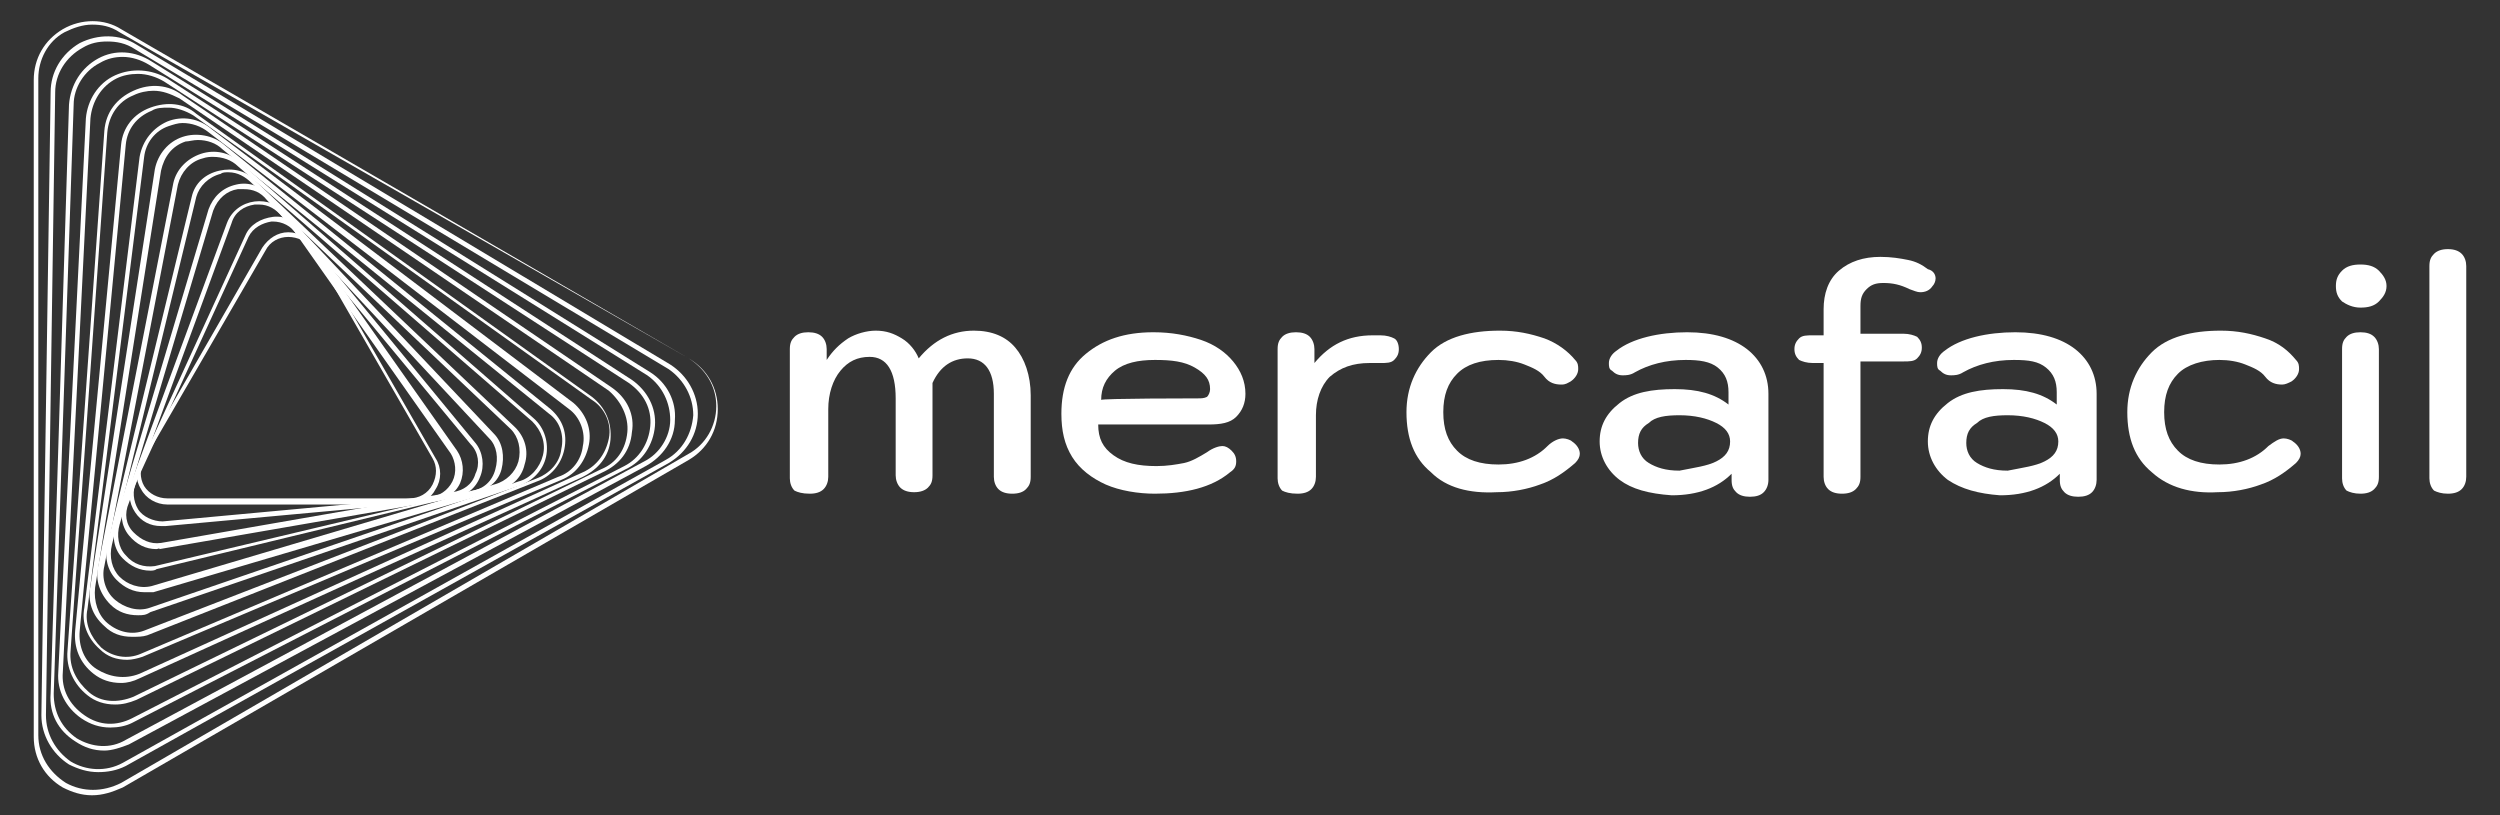
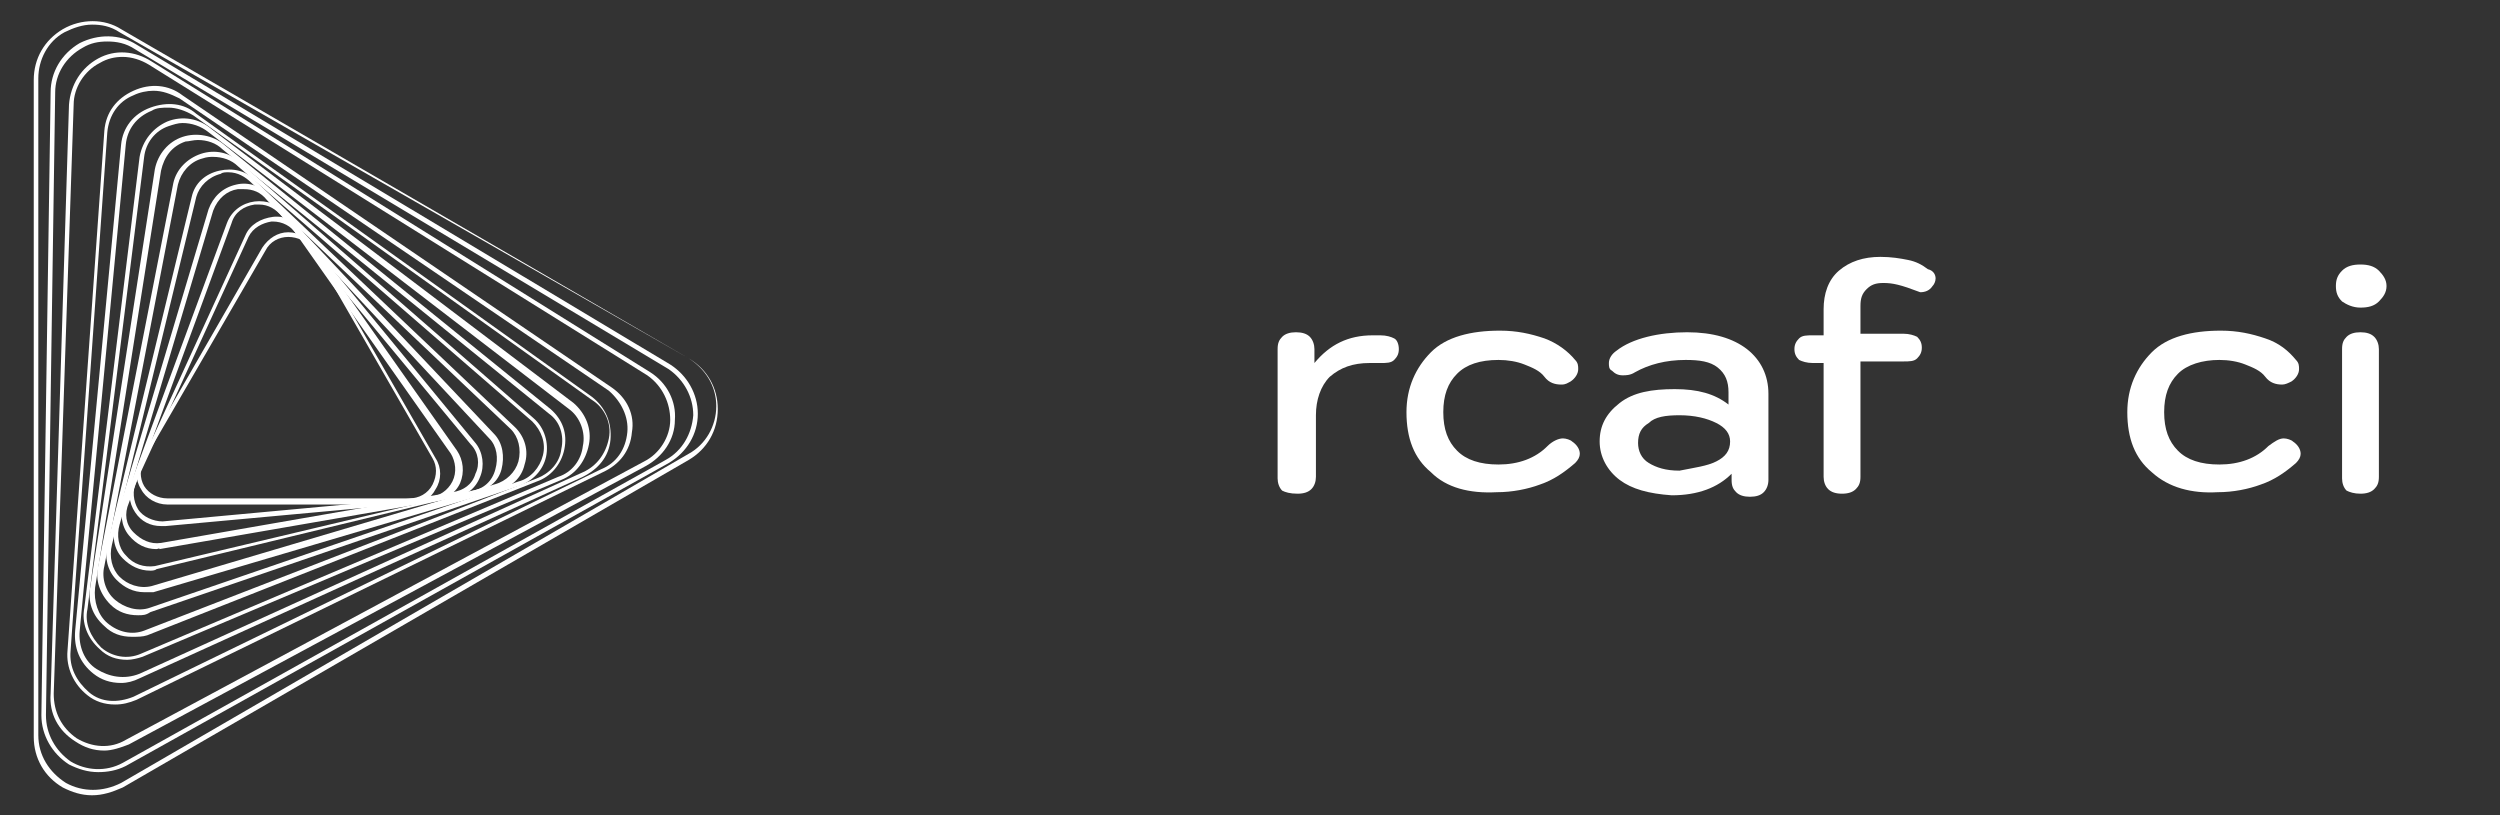
<svg xmlns="http://www.w3.org/2000/svg" width="92px" height="30px" viewBox="0 0 92 30" version="1.1">
  <rect x="0" y="0" width="92" height="30" fill="#333333" stroke="none" />
  <g id="surface1">
    <path style=" stroke:none;fill-rule:nonzero;fill:rgb(100%,100%,100%);fill-opacity:1;" d="M 15.07 18.566 L 6.152 18.566 C 5.758 18.566 5.363 18.34 5.191 18 C 4.969 17.66 4.969 17.207 5.191 16.867 L 9.652 9.113 C 9.879 8.773 10.215 8.547 10.609 8.547 C 11.008 8.547 11.402 8.773 11.57 9.113 L 16.031 16.867 C 16.254 17.207 16.254 17.66 16.031 18 C 15.859 18.34 15.52 18.566 15.07 18.566 Z M 10.609 8.719 C 10.273 8.719 9.934 8.887 9.766 9.227 L 5.305 16.926 C 5.137 17.207 5.137 17.605 5.305 17.887 C 5.477 18.168 5.812 18.34 6.152 18.34 L 15.07 18.34 C 15.41 18.34 15.746 18.168 15.918 17.832 C 16.086 17.492 16.086 17.152 15.918 16.867 L 11.457 9.113 C 11.289 8.887 10.949 8.719 10.609 8.719 Z M 10.609 8.719 " />
    <path style=" stroke:none;fill-rule:nonzero;fill:rgb(100%,100%,100%);fill-opacity:1;" d="M 5.926 19.359 C 5.531 19.359 5.191 19.188 4.969 18.848 C 4.742 18.508 4.684 18.055 4.91 17.66 L 9.031 8.66 C 9.199 8.266 9.594 8.039 10.047 7.98 C 10.5 7.926 10.895 8.152 11.117 8.492 L 16.82 16.586 C 17.047 16.926 17.102 17.379 16.934 17.773 C 16.762 18.168 16.367 18.395 15.973 18.453 L 6.098 19.359 C 5.984 19.359 5.984 19.359 5.926 19.359 Z M 10.047 8.152 C 10.047 8.152 9.988 8.152 9.988 8.152 C 9.652 8.207 9.312 8.379 9.145 8.719 L 5.023 17.719 C 4.855 18.055 4.91 18.453 5.078 18.734 C 5.25 19.02 5.645 19.188 5.984 19.188 L 15.805 18.281 C 16.141 18.281 16.48 18.055 16.648 17.719 C 16.82 17.379 16.762 16.98 16.594 16.699 L 10.895 8.605 C 10.723 8.32 10.387 8.152 10.047 8.152 Z M 10.047 8.152 " />
    <path style=" stroke:none;fill-rule:nonzero;fill:rgb(100%,100%,100%);fill-opacity:1;" d="M 5.758 20.207 C 5.363 20.207 5.023 20.039 4.742 19.699 C 4.457 19.359 4.402 18.848 4.57 18.453 L 8.352 8.207 C 8.523 7.754 8.918 7.473 9.371 7.414 C 9.82 7.359 10.273 7.527 10.555 7.867 L 17.496 16.301 C 17.777 16.641 17.836 17.152 17.668 17.547 C 17.496 18 17.102 18.281 16.648 18.34 L 5.871 20.207 C 5.871 20.152 5.812 20.207 5.758 20.207 Z M 9.539 7.527 C 9.48 7.527 9.426 7.527 9.371 7.527 C 8.973 7.586 8.637 7.812 8.523 8.207 L 4.742 18.508 C 4.57 18.906 4.629 19.301 4.91 19.586 C 5.191 19.867 5.531 20.039 5.926 19.98 L 16.648 18.113 C 17.047 18.055 17.383 17.832 17.496 17.434 C 17.668 17.094 17.609 16.641 17.328 16.359 L 10.387 7.98 C 10.16 7.699 9.879 7.527 9.539 7.527 Z M 9.539 7.527 " />
    <path style=" stroke:none;fill-rule:nonzero;fill:rgb(100%,100%,100%);fill-opacity:1;" d="M 5.531 21 C 5.137 21 4.797 20.832 4.516 20.547 C 4.176 20.207 4.121 19.699 4.234 19.246 L 7.676 7.699 C 7.844 7.246 8.184 6.906 8.691 6.793 C 9.145 6.68 9.652 6.848 9.934 7.246 L 18.176 15.961 C 18.512 16.301 18.57 16.812 18.457 17.266 C 18.344 17.719 17.949 18.055 17.441 18.113 L 5.758 20.945 C 5.699 21 5.586 21 5.531 21 Z M 8.973 6.961 C 8.918 6.961 8.805 6.961 8.75 6.961 C 8.352 7.02 8.016 7.301 7.844 7.754 L 4.402 19.301 C 4.289 19.699 4.348 20.152 4.629 20.434 C 4.91 20.773 5.305 20.887 5.699 20.832 L 17.383 18.055 C 17.777 18 18.117 17.719 18.23 17.266 C 18.344 16.867 18.289 16.414 18.004 16.133 L 9.82 7.359 C 9.594 7.074 9.312 6.961 8.973 6.961 Z M 8.973 6.961 " />
    <path style=" stroke:none;fill-rule:nonzero;fill:rgb(100%,100%,100%);fill-opacity:1;" d="M 5.305 21.793 C 4.91 21.793 4.57 21.621 4.289 21.34 C 3.949 21 3.84 20.492 3.949 20.039 L 7.055 7.246 C 7.168 6.734 7.562 6.395 8.07 6.281 C 8.578 6.168 9.086 6.281 9.426 6.68 L 18.965 15.734 C 19.305 16.074 19.473 16.586 19.305 17.094 C 19.191 17.605 18.797 17.945 18.289 18.055 L 5.645 21.793 C 5.531 21.793 5.418 21.793 5.305 21.793 Z M 8.41 6.34 C 8.297 6.34 8.184 6.34 8.129 6.395 C 7.676 6.508 7.336 6.848 7.223 7.246 L 4.121 20.039 C 4.008 20.492 4.121 20.945 4.402 21.227 C 4.684 21.508 5.137 21.68 5.586 21.566 L 18.176 17.832 C 18.625 17.719 18.965 17.379 19.078 16.98 C 19.191 16.527 19.078 16.074 18.797 15.793 L 9.258 6.734 C 9.031 6.508 8.75 6.34 8.41 6.34 Z M 8.41 6.34 " />
    <path style=" stroke:none;fill-rule:nonzero;fill:rgb(100%,100%,100%);fill-opacity:1;" d="M 5.078 22.641 C 4.684 22.641 4.348 22.527 4.062 22.246 C 3.668 21.848 3.5 21.34 3.613 20.832 L 6.379 6.734 C 6.492 6.227 6.887 5.832 7.395 5.66 C 7.902 5.492 8.465 5.605 8.863 6 L 19.641 15.395 C 20.035 15.734 20.207 16.301 20.094 16.812 C 19.98 17.32 19.586 17.719 19.078 17.887 L 5.531 22.527 C 5.363 22.641 5.25 22.641 5.078 22.641 Z M 7.844 5.773 C 7.734 5.773 7.621 5.773 7.449 5.832 C 7 5.945 6.66 6.34 6.547 6.793 L 3.84 20.832 C 3.727 21.281 3.895 21.793 4.234 22.074 C 4.57 22.359 5.078 22.527 5.531 22.359 L 19.078 17.719 C 19.527 17.605 19.867 17.207 19.98 16.754 C 20.094 16.301 19.926 15.848 19.586 15.508 L 8.75 6.113 C 8.523 5.887 8.184 5.773 7.844 5.773 Z M 7.844 5.773 " />
    <path style=" stroke:none;fill-rule:nonzero;fill:rgb(100%,100%,100%);fill-opacity:1;" d="M 4.855 23.434 C 4.457 23.434 4.121 23.32 3.84 23.039 C 3.387 22.641 3.219 22.133 3.328 21.566 L 5.699 6.227 C 5.812 5.66 6.207 5.207 6.715 5.039 C 7.223 4.867 7.844 4.98 8.242 5.32 L 20.262 15.055 C 20.715 15.453 20.883 15.961 20.77 16.527 C 20.656 17.094 20.262 17.547 19.754 17.719 L 5.418 23.379 C 5.25 23.434 5.078 23.434 4.855 23.434 Z M 7.281 5.152 C 7.113 5.152 6.941 5.207 6.828 5.207 C 6.32 5.379 6.039 5.773 5.926 6.281 L 3.5 21.621 C 3.441 22.133 3.613 22.641 3.949 22.926 C 4.348 23.266 4.855 23.379 5.305 23.207 L 19.754 17.605 C 20.207 17.434 20.602 17.039 20.656 16.527 C 20.77 16.02 20.602 15.508 20.207 15.227 L 8.184 5.492 C 7.957 5.266 7.621 5.152 7.281 5.152 Z M 7.281 5.152 " />
    <path style=" stroke:none;fill-rule:nonzero;fill:rgb(100%,100%,100%);fill-opacity:1;" d="M 4.684 24.281 C 4.289 24.281 3.949 24.168 3.668 23.887 C 3.219 23.492 2.992 22.926 3.105 22.359 L 5.137 5.773 C 5.25 5.152 5.645 4.699 6.152 4.473 C 6.715 4.246 7.336 4.359 7.789 4.754 L 21.109 14.832 C 21.562 15.227 21.785 15.793 21.672 16.359 C 21.562 16.926 21.223 17.434 20.656 17.66 L 5.25 24.168 C 5.078 24.227 4.855 24.281 4.684 24.281 Z M 6.715 4.527 C 6.547 4.527 6.379 4.586 6.207 4.641 C 5.699 4.812 5.363 5.266 5.305 5.773 L 3.219 22.414 C 3.105 22.926 3.328 23.434 3.727 23.832 C 4.121 24.168 4.684 24.281 5.191 24.055 L 20.543 17.547 C 21.055 17.379 21.391 16.926 21.449 16.414 C 21.562 15.906 21.336 15.34 20.941 15.055 L 7.676 4.867 C 7.395 4.641 7.055 4.527 6.715 4.527 Z M 6.715 4.527 " />
    <path style=" stroke:none;fill-rule:nonzero;fill:rgb(100%,100%,100%);fill-opacity:1;" d="M 4.457 25.133 C 4.062 25.133 3.727 25.02 3.441 24.793 C 2.934 24.395 2.711 23.832 2.766 23.207 L 4.457 5.32 C 4.516 4.699 4.91 4.188 5.531 3.961 C 6.152 3.734 6.773 3.793 7.223 4.188 L 21.785 14.605 C 22.293 15 22.52 15.566 22.465 16.188 C 22.406 16.812 22.012 17.266 21.449 17.547 L 5.137 24.961 C 4.91 25.074 4.684 25.133 4.457 25.133 Z M 6.207 3.961 C 5.984 3.961 5.758 3.961 5.586 4.074 C 5.023 4.301 4.684 4.754 4.629 5.32 L 2.934 23.207 C 2.879 23.773 3.105 24.34 3.555 24.621 C 4.008 24.906 4.57 25.02 5.137 24.793 L 21.449 17.379 C 21.957 17.152 22.293 16.699 22.406 16.133 C 22.52 15.566 22.238 15 21.785 14.719 L 7.113 4.246 C 6.828 4.074 6.492 3.961 6.207 3.961 Z M 6.207 3.961 " />
    <path style=" stroke:none;fill-rule:nonzero;fill:rgb(100%,100%,100%);fill-opacity:1;" d="M 4.234 25.926 C 3.84 25.926 3.5 25.812 3.219 25.586 C 2.711 25.188 2.426 24.566 2.484 23.945 L 3.84 4.812 C 3.895 4.133 4.289 3.621 4.91 3.34 C 5.531 3.055 6.207 3.113 6.715 3.508 L 22.52 14.266 C 23.086 14.66 23.367 15.281 23.254 15.906 C 23.199 16.586 22.801 17.094 22.18 17.379 L 5.023 25.754 C 4.742 25.867 4.516 25.926 4.234 25.926 Z M 5.645 3.34 C 5.418 3.34 5.137 3.395 4.91 3.508 C 4.348 3.734 4.008 4.246 3.949 4.867 L 2.598 23.945 C 2.539 24.566 2.82 25.074 3.273 25.473 C 3.727 25.867 4.348 25.867 4.91 25.641 L 22.125 17.266 C 22.691 17.039 23.027 16.527 23.086 15.906 C 23.141 15.34 22.859 14.773 22.406 14.379 L 6.605 3.621 C 6.266 3.453 5.984 3.34 5.645 3.34 Z M 5.645 3.34 " />
-     <path style=" stroke:none;fill-rule:nonzero;fill:rgb(100%,100%,100%);fill-opacity:1;" d="M 4.062 26.773 C 3.668 26.773 3.328 26.66 2.992 26.434 C 2.426 26.039 2.09 25.414 2.145 24.734 L 3.16 4.359 C 3.219 3.68 3.613 3.055 4.234 2.773 C 4.855 2.492 5.586 2.547 6.152 2.887 L 23.254 13.98 C 23.82 14.379 24.156 15 24.102 15.68 C 24.043 16.359 23.648 16.98 23.027 17.266 L 4.855 26.605 C 4.629 26.719 4.348 26.773 4.062 26.773 Z M 5.078 2.719 C 4.797 2.719 4.516 2.773 4.289 2.887 C 3.727 3.168 3.387 3.734 3.328 4.359 L 2.312 24.734 C 2.258 25.359 2.539 25.926 3.105 26.32 C 3.668 26.719 4.289 26.719 4.855 26.434 L 22.973 17.152 C 23.535 16.867 23.875 16.301 23.93 15.68 C 23.988 15.055 23.707 14.492 23.141 14.094 L 6.039 3 C 5.758 2.832 5.418 2.719 5.078 2.719 Z M 5.078 2.719 " />
    <path style=" stroke:none;fill-rule:nonzero;fill:rgb(100%,100%,100%);fill-opacity:1;" d="M 3.84 27.621 C 3.441 27.621 3.105 27.508 2.766 27.281 C 2.145 26.887 1.805 26.266 1.863 25.527 L 2.539 3.848 C 2.598 3.113 2.992 2.492 3.613 2.152 C 4.234 1.812 4.969 1.867 5.586 2.266 L 23.93 13.699 C 24.551 14.094 24.891 14.773 24.836 15.453 C 24.836 16.188 24.383 16.812 23.762 17.152 L 4.742 27.395 C 4.457 27.508 4.121 27.621 3.84 27.621 Z M 4.516 2.094 C 4.234 2.094 3.949 2.152 3.668 2.32 C 3.105 2.605 2.711 3.227 2.711 3.848 L 1.977 25.527 C 1.977 26.207 2.258 26.773 2.82 27.168 C 3.387 27.508 4.062 27.566 4.629 27.227 L 23.707 16.98 C 24.27 16.699 24.664 16.074 24.664 15.453 C 24.664 14.832 24.383 14.207 23.82 13.812 L 5.477 2.379 C 5.191 2.207 4.855 2.094 4.516 2.094 Z M 4.516 2.094 " />
    <path style=" stroke:none;fill-rule:nonzero;fill:rgb(100%,100%,100%);fill-opacity:1;" d="M 3.613 28.414 C 3.219 28.414 2.879 28.301 2.539 28.133 C 1.918 27.734 1.523 27.055 1.523 26.32 L 1.863 3.395 C 1.863 2.66 2.258 1.98 2.934 1.586 C 3.613 1.246 4.402 1.246 5.023 1.641 L 24.664 13.414 C 25.285 13.812 25.68 14.492 25.68 15.227 C 25.68 15.961 25.285 16.641 24.609 17.039 L 4.629 28.188 C 4.289 28.359 3.949 28.414 3.613 28.414 Z M 3.949 1.527 C 3.613 1.527 3.328 1.586 3.047 1.754 C 2.426 2.094 2.031 2.719 2.031 3.395 L 1.691 26.32 C 1.691 27 2.031 27.621 2.598 28.02 C 3.16 28.359 3.895 28.414 4.516 28.074 L 24.496 16.926 C 25.117 16.586 25.457 15.961 25.512 15.281 C 25.512 14.605 25.172 13.98 24.609 13.586 L 4.969 1.812 C 4.629 1.586 4.289 1.527 3.949 1.527 Z M 3.949 1.527 " />
    <path style=" stroke:none;fill-rule:nonzero;fill:rgb(100%,100%,100%);fill-opacity:1;" d="M 3.387 29.266 C 2.992 29.266 2.652 29.152 2.312 28.98 C 1.637 28.586 1.242 27.906 1.242 27.113 L 1.242 2.945 C 1.242 2.152 1.637 1.473 2.312 1.074 C 2.992 0.68 3.84 0.68 4.457 1.074 L 25.344 13.188 C 26.02 13.586 26.414 14.266 26.414 15.055 C 26.414 15.848 26.02 16.527 25.344 16.926 L 25.285 16.867 L 25.344 16.926 L 4.516 28.98 C 4.121 29.152 3.781 29.266 3.387 29.266 Z M 3.387 0.906 C 3.047 0.906 2.711 1.02 2.371 1.188 C 1.75 1.527 1.41 2.207 1.41 2.887 L 1.41 27.055 C 1.41 27.793 1.805 28.414 2.426 28.812 C 3.047 29.152 3.781 29.152 4.457 28.812 L 25.344 16.699 C 25.965 16.359 26.359 15.68 26.359 14.945 C 26.359 14.207 25.965 13.586 25.344 13.188 L 4.402 1.188 C 4.062 0.961 3.727 0.906 3.387 0.906 Z M 3.387 0.906 " />
-     <path style=" stroke:none;fill-rule:nonzero;fill:rgb(100%,100%,100%);fill-opacity:1;" d="M 29.238 18.055 C 29.125 17.945 29.066 17.773 29.066 17.605 L 29.066 12.848 C 29.066 12.621 29.125 12.508 29.238 12.395 C 29.352 12.281 29.52 12.227 29.746 12.227 C 29.969 12.227 30.141 12.281 30.254 12.395 C 30.367 12.508 30.422 12.68 30.422 12.848 L 30.422 13.246 C 30.648 12.906 30.875 12.68 31.211 12.453 C 31.496 12.281 31.891 12.168 32.227 12.168 C 32.625 12.168 32.906 12.281 33.188 12.453 C 33.469 12.621 33.695 12.906 33.809 13.188 C 34.371 12.508 35.051 12.168 35.84 12.168 C 36.52 12.168 37.027 12.395 37.363 12.793 C 37.703 13.188 37.93 13.812 37.93 14.547 L 37.93 17.547 C 37.93 17.773 37.871 17.887 37.758 18 C 37.648 18.113 37.477 18.168 37.25 18.168 C 37.027 18.168 36.855 18.113 36.742 18 C 36.629 17.887 36.574 17.719 36.574 17.547 L 36.574 14.492 C 36.574 13.641 36.234 13.188 35.613 13.188 C 35.051 13.188 34.598 13.473 34.316 14.094 L 34.316 17.492 C 34.316 17.719 34.262 17.832 34.148 17.945 C 34.035 18.055 33.863 18.113 33.641 18.113 C 33.414 18.113 33.246 18.055 33.133 17.945 C 33.02 17.832 32.961 17.66 32.961 17.492 L 32.961 14.66 C 32.961 13.641 32.625 13.133 32.004 13.133 C 31.551 13.133 31.211 13.301 30.93 13.641 C 30.648 13.98 30.48 14.492 30.48 15.055 L 30.48 17.547 C 30.48 17.719 30.422 17.887 30.309 18 C 30.195 18.113 30.027 18.168 29.801 18.168 C 29.52 18.168 29.352 18.113 29.238 18.055 Z M 29.238 18.055 " />
-     <path style=" stroke:none;fill-rule:nonzero;fill:rgb(100%,100%,100%);fill-opacity:1;" d="M 40.695 17.832 C 40.188 17.605 39.734 17.266 39.453 16.812 C 39.172 16.359 39.059 15.848 39.059 15.227 C 39.059 14.266 39.34 13.527 39.961 13.02 C 40.582 12.508 41.371 12.227 42.445 12.227 C 43.121 12.227 43.688 12.34 44.195 12.508 C 44.703 12.68 45.098 12.961 45.379 13.301 C 45.66 13.641 45.832 14.039 45.832 14.492 C 45.832 14.832 45.719 15.113 45.492 15.34 C 45.266 15.566 44.926 15.621 44.477 15.621 L 40.414 15.621 C 40.414 16.133 40.582 16.473 40.977 16.754 C 41.371 17.039 41.879 17.152 42.559 17.152 C 42.953 17.152 43.289 17.094 43.574 17.039 C 43.855 16.98 44.137 16.812 44.418 16.641 C 44.645 16.473 44.871 16.414 44.984 16.414 C 45.098 16.414 45.211 16.473 45.324 16.586 C 45.438 16.699 45.492 16.812 45.492 16.98 C 45.492 17.152 45.438 17.266 45.266 17.379 C 44.59 17.945 43.629 18.168 42.5 18.168 C 41.879 18.168 41.203 18.055 40.695 17.832 Z M 44.082 14.66 C 44.195 14.66 44.309 14.66 44.418 14.605 C 44.477 14.547 44.531 14.434 44.531 14.32 C 44.531 13.98 44.363 13.754 43.969 13.527 C 43.574 13.301 43.121 13.246 42.5 13.246 C 41.879 13.246 41.371 13.359 41.031 13.641 C 40.695 13.926 40.523 14.266 40.523 14.719 C 40.469 14.66 44.082 14.66 44.082 14.66 Z M 44.082 14.66 " />
    <path style=" stroke:none;fill-rule:nonzero;fill:rgb(100%,100%,100%);fill-opacity:1;" d="M 47.184 18.055 C 47.074 17.945 47.016 17.773 47.016 17.605 L 47.016 12.848 C 47.016 12.621 47.074 12.508 47.184 12.395 C 47.297 12.281 47.469 12.227 47.691 12.227 C 47.918 12.227 48.09 12.281 48.203 12.395 C 48.312 12.508 48.371 12.68 48.371 12.848 L 48.371 13.359 C 48.934 12.68 49.613 12.34 50.516 12.34 L 50.797 12.34 C 51.023 12.34 51.191 12.395 51.305 12.453 C 51.418 12.508 51.477 12.68 51.477 12.848 C 51.477 13.02 51.418 13.133 51.305 13.246 C 51.191 13.359 51.023 13.359 50.797 13.359 L 50.402 13.359 C 49.781 13.359 49.328 13.527 48.934 13.867 C 48.598 14.207 48.426 14.719 48.426 15.281 L 48.426 17.547 C 48.426 17.719 48.371 17.887 48.258 18 C 48.145 18.113 47.977 18.168 47.75 18.168 C 47.469 18.168 47.297 18.113 47.184 18.055 Z M 47.184 18.055 " />
    <path style=" stroke:none;fill-rule:nonzero;fill:rgb(100%,100%,100%);fill-opacity:1;" d="M 52.66 17.379 C 52.039 16.867 51.758 16.133 51.758 15.168 C 51.758 14.266 52.098 13.527 52.66 12.961 C 53.223 12.395 54.129 12.168 55.199 12.168 C 55.82 12.168 56.328 12.281 56.836 12.453 C 57.289 12.621 57.684 12.906 57.965 13.246 C 58.078 13.359 58.078 13.473 58.078 13.586 C 58.078 13.754 57.965 13.926 57.797 14.039 C 57.684 14.094 57.629 14.152 57.457 14.152 C 57.23 14.152 57.008 14.094 56.836 13.867 C 56.668 13.641 56.387 13.527 56.102 13.414 C 55.82 13.301 55.48 13.246 55.145 13.246 C 54.465 13.246 53.957 13.414 53.621 13.754 C 53.281 14.094 53.113 14.547 53.113 15.168 C 53.113 15.793 53.281 16.246 53.621 16.586 C 53.957 16.926 54.465 17.094 55.145 17.094 C 55.879 17.094 56.5 16.867 56.949 16.414 C 57.117 16.246 57.344 16.133 57.516 16.133 C 57.629 16.133 57.797 16.188 57.852 16.246 C 58.023 16.359 58.137 16.527 58.137 16.699 C 58.137 16.812 58.078 16.926 57.965 17.039 C 57.57 17.379 57.176 17.66 56.668 17.832 C 56.215 18 55.652 18.113 55.086 18.113 C 54.07 18.168 53.223 17.945 52.66 17.379 Z M 52.66 17.379 " />
    <path style=" stroke:none;fill-rule:nonzero;fill:rgb(100%,100%,100%);fill-opacity:1;" d="M 59.602 17.66 C 59.152 17.32 58.867 16.812 58.867 16.246 C 58.867 15.68 59.094 15.227 59.602 14.832 C 60.109 14.434 60.789 14.32 61.633 14.32 C 62.48 14.32 63.102 14.492 63.609 14.887 L 63.609 14.434 C 63.609 14.039 63.496 13.754 63.215 13.527 C 62.934 13.301 62.539 13.246 62.031 13.246 C 61.297 13.246 60.676 13.414 60.168 13.699 C 59.996 13.812 59.828 13.812 59.715 13.812 C 59.547 13.812 59.434 13.754 59.32 13.641 C 59.207 13.586 59.207 13.473 59.207 13.359 C 59.207 13.188 59.32 13.02 59.488 12.906 C 59.773 12.68 60.168 12.508 60.617 12.395 C 61.07 12.281 61.578 12.227 62.086 12.227 C 63.047 12.227 63.777 12.453 64.289 12.848 C 64.797 13.246 65.078 13.812 65.078 14.492 L 65.078 17.66 C 65.078 17.832 65.02 18 64.906 18.113 C 64.797 18.227 64.625 18.281 64.398 18.281 C 64.176 18.281 64.004 18.227 63.891 18.113 C 63.777 18 63.723 17.887 63.723 17.66 L 63.723 17.434 C 63.215 17.945 62.48 18.227 61.52 18.227 C 60.676 18.168 60.055 18 59.602 17.66 Z M 63.16 16.98 C 63.496 16.812 63.668 16.586 63.668 16.246 C 63.668 15.961 63.496 15.734 63.16 15.566 C 62.82 15.395 62.367 15.281 61.805 15.281 C 61.297 15.281 60.902 15.34 60.676 15.566 C 60.395 15.734 60.281 15.961 60.281 16.301 C 60.281 16.586 60.395 16.867 60.676 17.039 C 60.957 17.207 61.297 17.32 61.805 17.32 C 62.367 17.207 62.82 17.152 63.16 16.98 Z M 63.16 16.98 " />
-     <path style=" stroke:none;fill-rule:nonzero;fill:rgb(100%,100%,100%);fill-opacity:1;" d="M 71.23 10.246 C 71.23 10.359 71.172 10.473 71.117 10.527 C 71.004 10.699 70.836 10.754 70.664 10.754 C 70.551 10.754 70.438 10.699 70.27 10.641 C 69.93 10.473 69.648 10.414 69.309 10.414 C 69.027 10.414 68.859 10.473 68.691 10.641 C 68.52 10.812 68.465 10.98 68.465 11.266 L 68.465 12.281 L 70.043 12.281 C 70.27 12.281 70.438 12.34 70.551 12.395 C 70.664 12.508 70.723 12.621 70.723 12.793 C 70.723 12.961 70.664 13.074 70.551 13.188 C 70.438 13.301 70.27 13.301 70.043 13.301 L 68.465 13.301 L 68.465 17.547 C 68.465 17.773 68.406 17.887 68.293 18 C 68.18 18.113 68.012 18.168 67.785 18.168 C 67.562 18.168 67.391 18.113 67.277 18 C 67.164 17.887 67.109 17.719 67.109 17.547 L 67.109 13.359 L 66.715 13.359 C 66.488 13.359 66.32 13.301 66.207 13.246 C 66.094 13.133 66.035 13.02 66.035 12.848 C 66.035 12.68 66.094 12.566 66.207 12.453 C 66.32 12.34 66.488 12.34 66.715 12.34 L 67.109 12.34 L 67.109 11.379 C 67.109 10.812 67.277 10.301 67.672 9.961 C 68.07 9.621 68.578 9.453 69.199 9.453 C 69.594 9.453 69.93 9.508 70.215 9.566 C 70.496 9.621 70.723 9.734 70.945 9.906 C 71.172 9.961 71.23 10.133 71.23 10.246 Z M 71.23 10.246 " />
-     <path style=" stroke:none;fill-rule:nonzero;fill:rgb(100%,100%,100%);fill-opacity:1;" d="M 71.68 17.66 C 71.23 17.32 70.945 16.812 70.945 16.246 C 70.945 15.68 71.172 15.227 71.68 14.832 C 72.188 14.434 72.867 14.32 73.711 14.32 C 74.559 14.32 75.18 14.492 75.688 14.887 L 75.688 14.434 C 75.688 14.039 75.574 13.754 75.293 13.527 C 75.012 13.301 74.672 13.246 74.109 13.246 C 73.375 13.246 72.754 13.414 72.246 13.699 C 72.074 13.812 71.906 13.812 71.793 13.812 C 71.625 13.812 71.512 13.754 71.398 13.641 C 71.285 13.586 71.285 13.473 71.285 13.359 C 71.285 13.188 71.398 13.02 71.566 12.906 C 71.852 12.68 72.246 12.508 72.695 12.395 C 73.148 12.281 73.656 12.227 74.164 12.227 C 75.125 12.227 75.859 12.453 76.367 12.848 C 76.875 13.246 77.156 13.812 77.156 14.492 L 77.156 17.66 C 77.156 17.832 77.098 18 76.988 18.113 C 76.875 18.227 76.703 18.281 76.48 18.281 C 76.254 18.281 76.082 18.227 75.969 18.113 C 75.859 18 75.801 17.887 75.801 17.66 L 75.801 17.434 C 75.293 17.945 74.559 18.227 73.602 18.227 C 72.809 18.168 72.188 18 71.68 17.66 Z M 75.238 16.98 C 75.574 16.812 75.746 16.586 75.746 16.246 C 75.746 15.961 75.574 15.734 75.238 15.566 C 74.898 15.395 74.445 15.281 73.883 15.281 C 73.375 15.281 72.98 15.34 72.754 15.566 C 72.473 15.734 72.359 15.961 72.359 16.301 C 72.359 16.586 72.473 16.867 72.754 17.039 C 73.035 17.207 73.375 17.32 73.883 17.32 C 74.445 17.207 74.898 17.152 75.238 16.98 Z M 75.238 16.98 " />
+     <path style=" stroke:none;fill-rule:nonzero;fill:rgb(100%,100%,100%);fill-opacity:1;" d="M 71.23 10.246 C 71.23 10.359 71.172 10.473 71.117 10.527 C 71.004 10.699 70.836 10.754 70.664 10.754 C 69.93 10.473 69.648 10.414 69.309 10.414 C 69.027 10.414 68.859 10.473 68.691 10.641 C 68.52 10.812 68.465 10.98 68.465 11.266 L 68.465 12.281 L 70.043 12.281 C 70.27 12.281 70.438 12.34 70.551 12.395 C 70.664 12.508 70.723 12.621 70.723 12.793 C 70.723 12.961 70.664 13.074 70.551 13.188 C 70.438 13.301 70.27 13.301 70.043 13.301 L 68.465 13.301 L 68.465 17.547 C 68.465 17.773 68.406 17.887 68.293 18 C 68.18 18.113 68.012 18.168 67.785 18.168 C 67.562 18.168 67.391 18.113 67.277 18 C 67.164 17.887 67.109 17.719 67.109 17.547 L 67.109 13.359 L 66.715 13.359 C 66.488 13.359 66.32 13.301 66.207 13.246 C 66.094 13.133 66.035 13.02 66.035 12.848 C 66.035 12.68 66.094 12.566 66.207 12.453 C 66.32 12.34 66.488 12.34 66.715 12.34 L 67.109 12.34 L 67.109 11.379 C 67.109 10.812 67.277 10.301 67.672 9.961 C 68.07 9.621 68.578 9.453 69.199 9.453 C 69.594 9.453 69.93 9.508 70.215 9.566 C 70.496 9.621 70.723 9.734 70.945 9.906 C 71.172 9.961 71.23 10.133 71.23 10.246 Z M 71.23 10.246 " />
    <path style=" stroke:none;fill-rule:nonzero;fill:rgb(100%,100%,100%);fill-opacity:1;" d="M 79.188 17.379 C 78.566 16.867 78.285 16.133 78.285 15.168 C 78.285 14.266 78.625 13.527 79.188 12.961 C 79.754 12.395 80.656 12.168 81.727 12.168 C 82.348 12.168 82.855 12.281 83.363 12.453 C 83.871 12.621 84.211 12.906 84.492 13.246 C 84.605 13.359 84.605 13.473 84.605 13.586 C 84.605 13.754 84.492 13.926 84.324 14.039 C 84.211 14.094 84.098 14.152 83.984 14.152 C 83.758 14.152 83.535 14.094 83.363 13.867 C 83.195 13.641 82.914 13.527 82.629 13.414 C 82.348 13.301 82.012 13.246 81.672 13.246 C 81.051 13.246 80.484 13.414 80.148 13.754 C 79.809 14.094 79.641 14.547 79.641 15.168 C 79.641 15.793 79.809 16.246 80.148 16.586 C 80.484 16.926 80.992 17.094 81.672 17.094 C 82.406 17.094 83.027 16.867 83.477 16.414 C 83.703 16.246 83.871 16.133 84.043 16.133 C 84.156 16.133 84.324 16.188 84.379 16.246 C 84.551 16.359 84.664 16.527 84.664 16.699 C 84.664 16.812 84.605 16.926 84.492 17.039 C 84.098 17.379 83.703 17.66 83.195 17.832 C 82.742 18 82.18 18.113 81.613 18.113 C 80.656 18.168 79.809 17.945 79.188 17.379 Z M 79.188 17.379 " />
    <path style=" stroke:none;fill-rule:nonzero;fill:rgb(100%,100%,100%);fill-opacity:1;" d="M 86.188 11.094 C 86.016 10.926 85.961 10.754 85.961 10.527 C 85.961 10.301 86.016 10.133 86.188 9.961 C 86.355 9.793 86.582 9.734 86.863 9.734 C 87.145 9.734 87.371 9.793 87.543 9.961 C 87.711 10.133 87.824 10.301 87.824 10.527 C 87.824 10.754 87.711 10.926 87.543 11.094 C 87.371 11.266 87.145 11.32 86.863 11.32 C 86.582 11.32 86.355 11.207 86.188 11.094 Z M 86.355 18.055 C 86.242 17.945 86.188 17.773 86.188 17.605 L 86.188 12.848 C 86.188 12.621 86.242 12.508 86.355 12.395 C 86.469 12.281 86.637 12.227 86.863 12.227 C 87.09 12.227 87.258 12.281 87.371 12.395 C 87.484 12.508 87.543 12.68 87.543 12.848 L 87.543 17.547 C 87.543 17.773 87.484 17.887 87.371 18 C 87.258 18.113 87.09 18.168 86.863 18.168 C 86.637 18.168 86.469 18.113 86.355 18.055 Z M 86.355 18.055 " />
-     <path style=" stroke:none;fill-rule:nonzero;fill:rgb(100%,100%,100%);fill-opacity:1;" d="M 89.574 18.055 C 89.461 17.945 89.402 17.773 89.402 17.605 L 89.402 9.793 C 89.402 9.566 89.461 9.453 89.574 9.34 C 89.688 9.227 89.855 9.168 90.082 9.168 C 90.309 9.168 90.477 9.227 90.59 9.34 C 90.703 9.453 90.758 9.621 90.758 9.793 L 90.758 17.547 C 90.758 17.719 90.703 17.887 90.59 18 C 90.477 18.113 90.309 18.168 90.082 18.168 C 89.855 18.168 89.688 18.113 89.574 18.055 Z M 89.574 18.055 " />
  </g>
</svg>